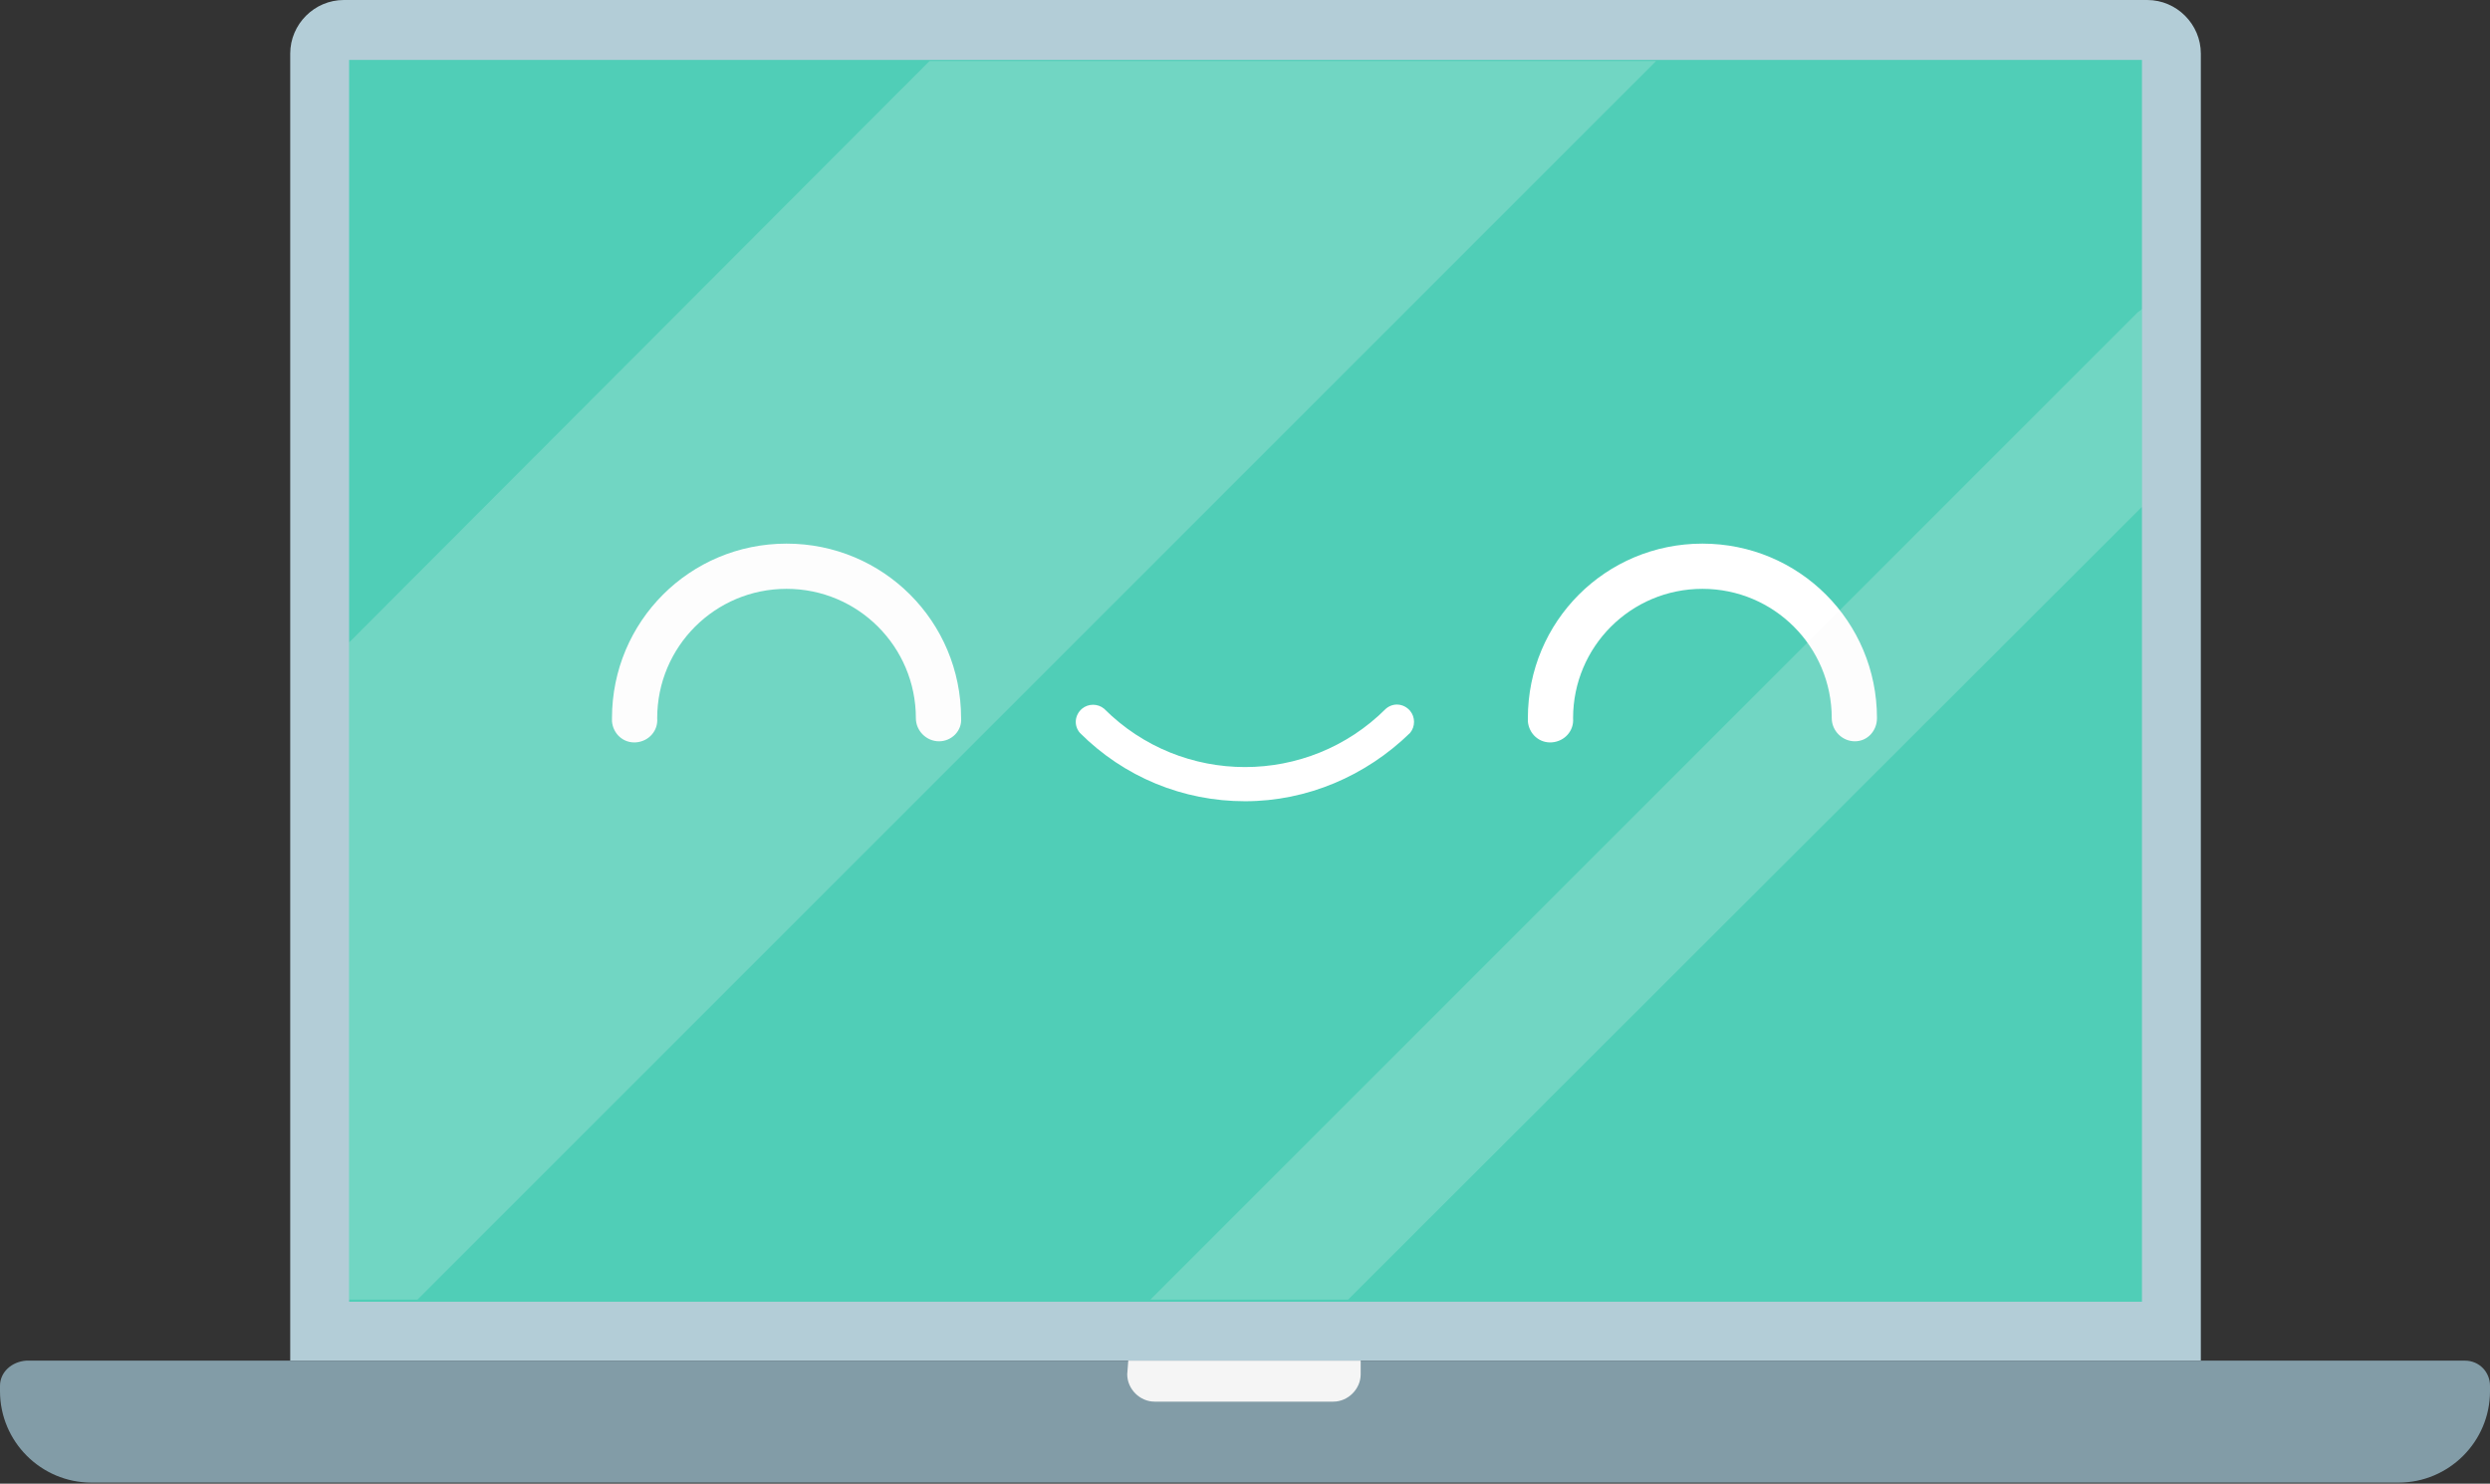
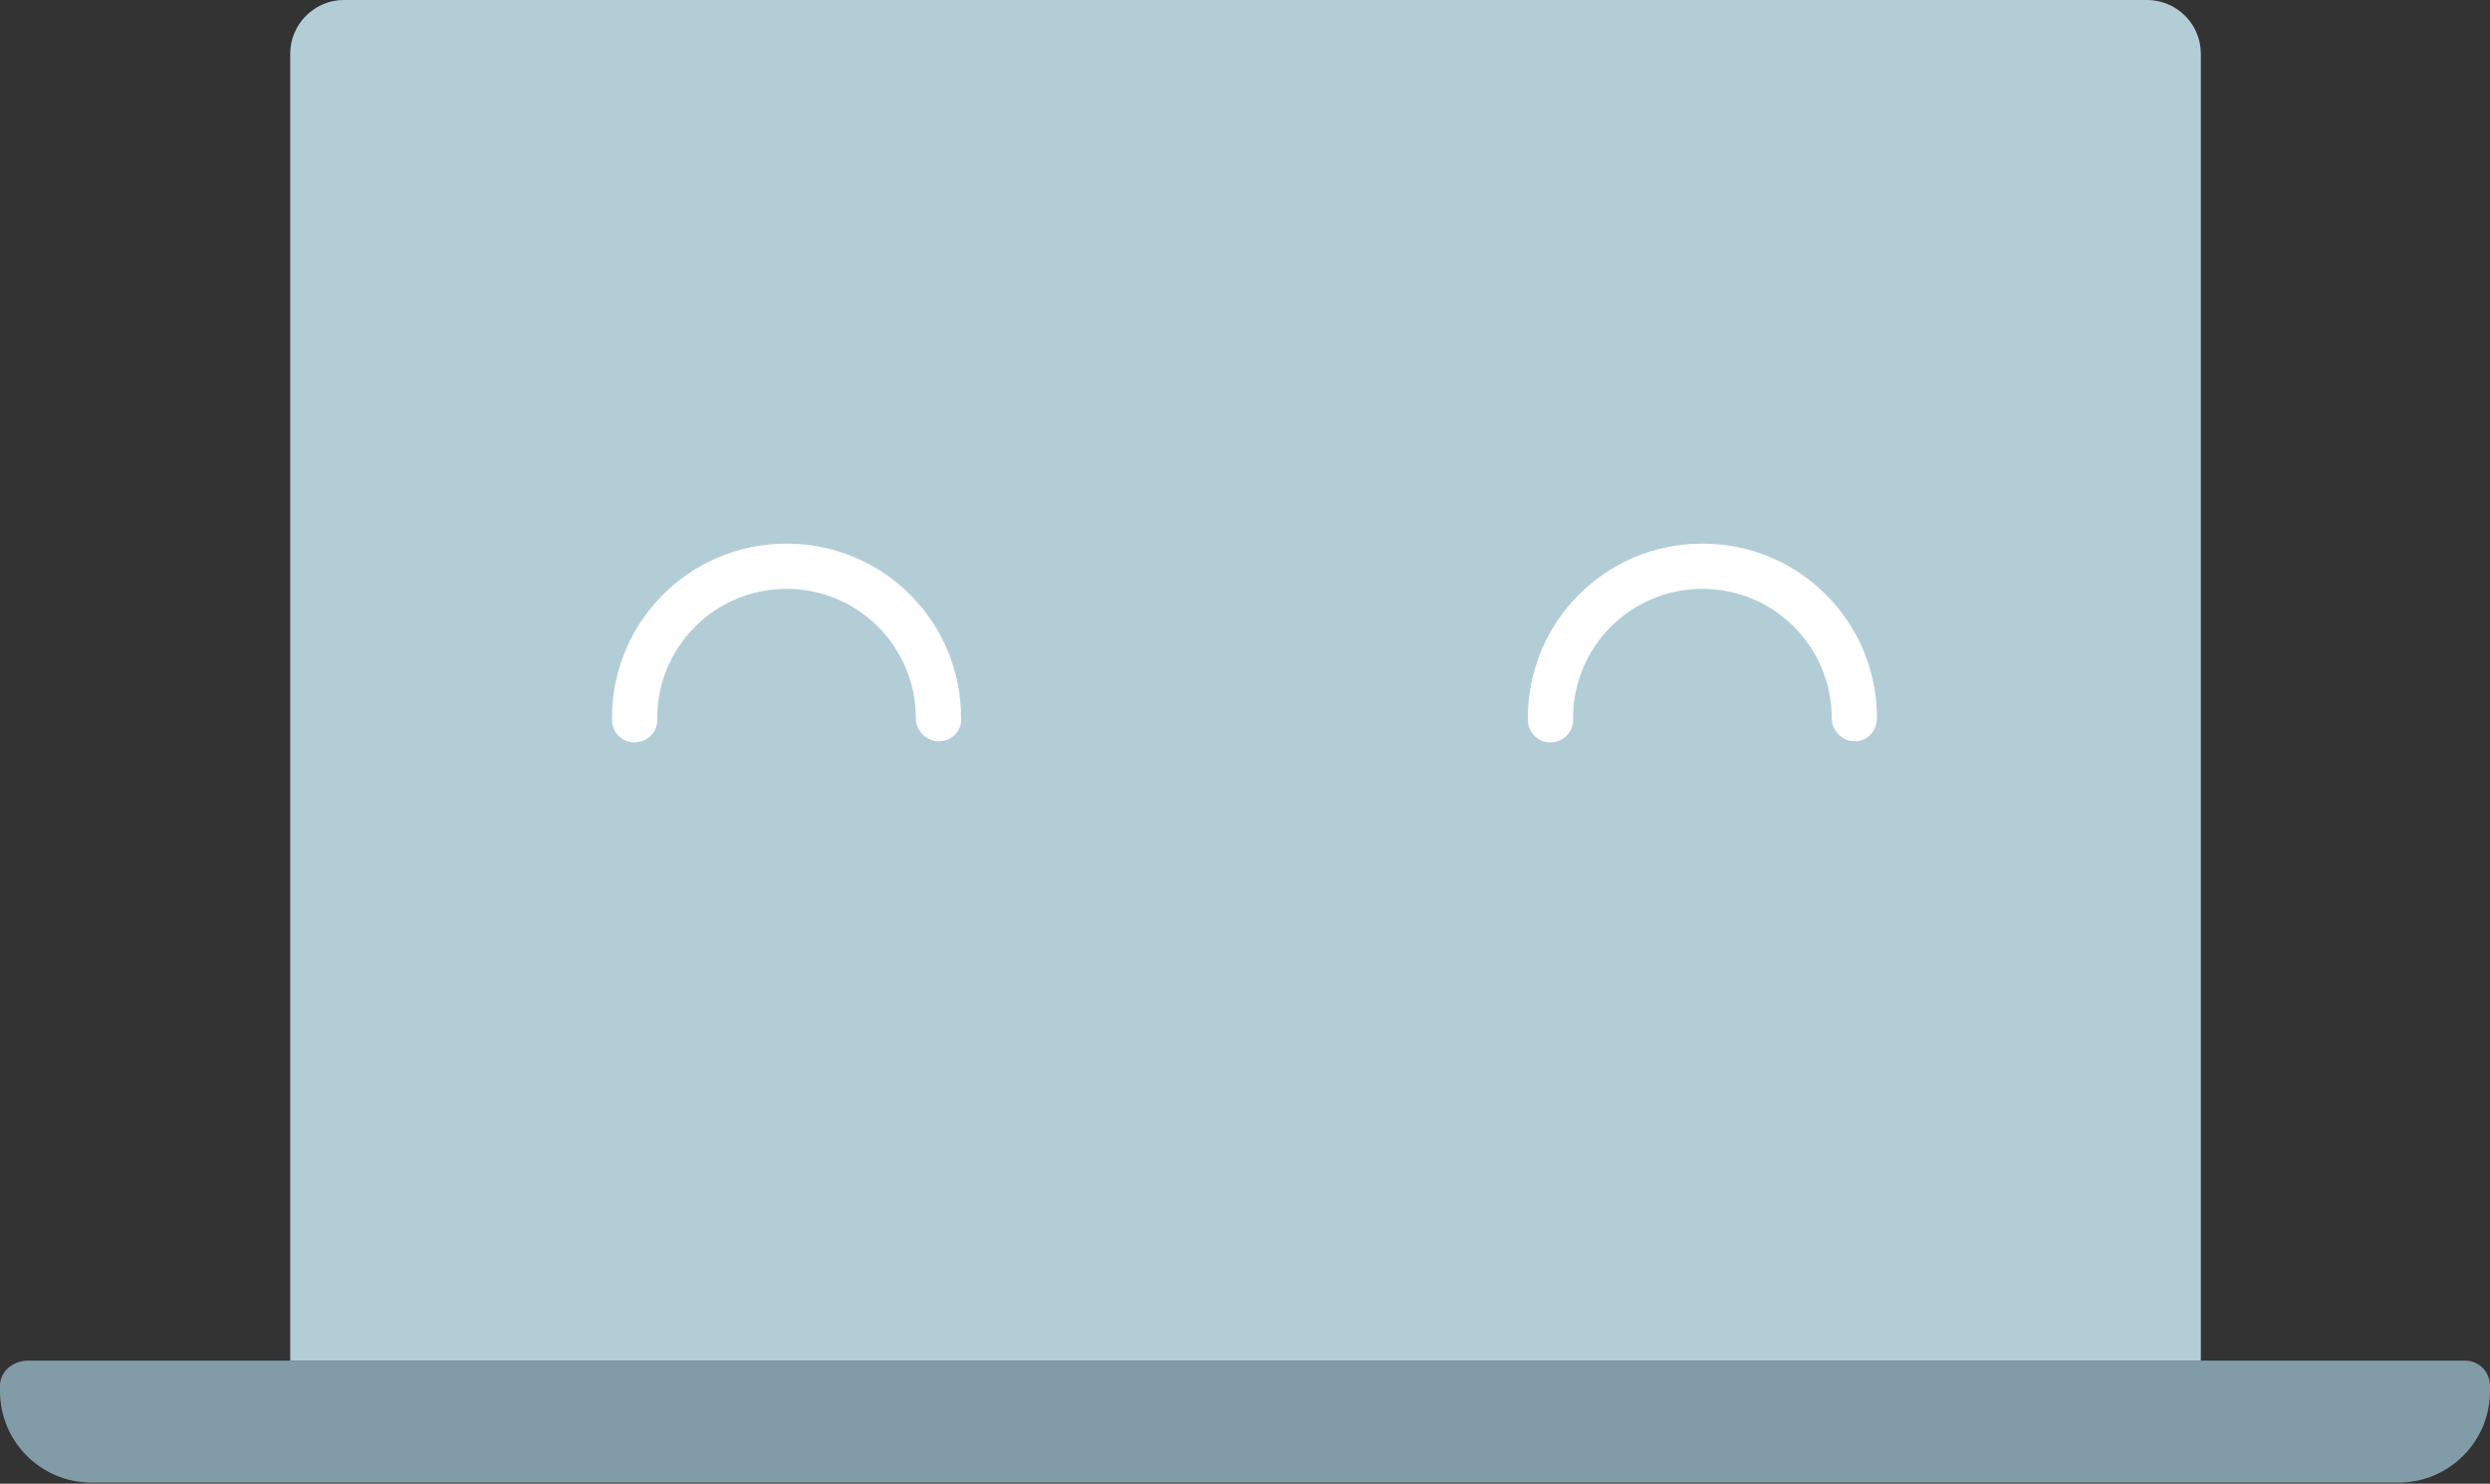
<svg xmlns="http://www.w3.org/2000/svg" width="236.8px" height="141.1px" viewBox="0 0 236.8 141.1" class="c-icon__svg" aria-hidden="true">
  <rect x="0" y="0" width="236.8" height="141.1" fill="#333333" stroke="none" />
  <path fill="#B3CDD7" d="M32.7,0h171.5c2.8,0,5.1,2.3,5.1,5.1l0,0v124.3l0,0H27.6l0,0V5.1C27.6,2.3,29.9,0,32.7,0   C32.7,0,32.7,0,32.7,0z" />
-   <rect x="33.2" y="5.7" fill="#50CEB7" width="170.5" height="118.1" />
  <path fill="#829CA7" d="M2.5,129.4h231.9c1.4,0,2.4,1.1,2.4,2.4v0.5c0,4.8-3.9,8.7-8.7,8.7c0,0,0,0,0,0H8.7c-4.8,0-8.7-3.9-8.7-8.7   v-0.5C0,130.5,1.1,129.5,2.5,129.4L2.5,129.4z" />
-   <path fill="#F5F5F5" d="M107.3,129.4h22.1l0,0v1.3c0,1.4-1.2,2.6-2.6,2.6h-17c-1.4,0-2.6-1.2-2.6-2.6L107.3,129.4L107.3,129.4z" />
  <path fill="#FFFFFF" d="M89.3,70.5c-1.2,0-2.2-1-2.2-2.2c0-6.8-5.5-12.3-12.3-12.3c-6.8,0-12.3,5.5-12.3,12.3c0.1,1.2-0.8,2.2-2,2.3   c-1.2,0.1-2.2-0.8-2.3-2c0-0.1,0-0.2,0-0.3c0-9.2,7.4-16.6,16.6-16.6c9.2,0,16.6,7.4,16.6,16.6c0,0,0,0,0,0   C91.5,69.5,90.5,70.5,89.3,70.5z" />
  <path fill="#FFFFFF" d="M176.4,70.5c-1.2,0-2.2-1-2.2-2.2c0-6.8-5.5-12.3-12.3-12.3s-12.3,5.5-12.3,12.3c0,0,0,0,0,0   c0.1,1.2-0.8,2.2-2,2.3c-1.2,0.1-2.2-0.8-2.3-2c0-0.1,0-0.2,0-0.3c0-9.2,7.4-16.6,16.6-16.6c9.2,0,16.6,7.4,16.6,16.6c0,0,0,0,0,0   C178.5,69.5,177.6,70.5,176.4,70.5z" />
-   <path fill="#FFFFFF" d="M118.4,76.2c-5.9,0-11.5-2.3-15.7-6.5c-0.6-0.7-0.5-1.7,0.2-2.3c0.6-0.5,1.5-0.5,2.1,0   c7.4,7.4,19.4,7.4,26.8,0c0.7-0.6,1.7-0.5,2.3,0.2c0.5,0.6,0.5,1.5,0,2.1C129.9,73.8,124.3,76.2,118.4,76.2z" />
-   <polygon fill="#F5F5F5" style="opacity:0.2; enable-background:new;" points="33.2,61.1 88.4,5.8 157.5,5.8 39.7,123.6 33.2,123.6   " />
-   <polygon fill="#F5F5F5" style="opacity:0.2; enable-background:new;" points="109.4,123.6 203.3,29.7 203.7,29.4 203.7,48.2 128.2,123.6   " />
</svg>